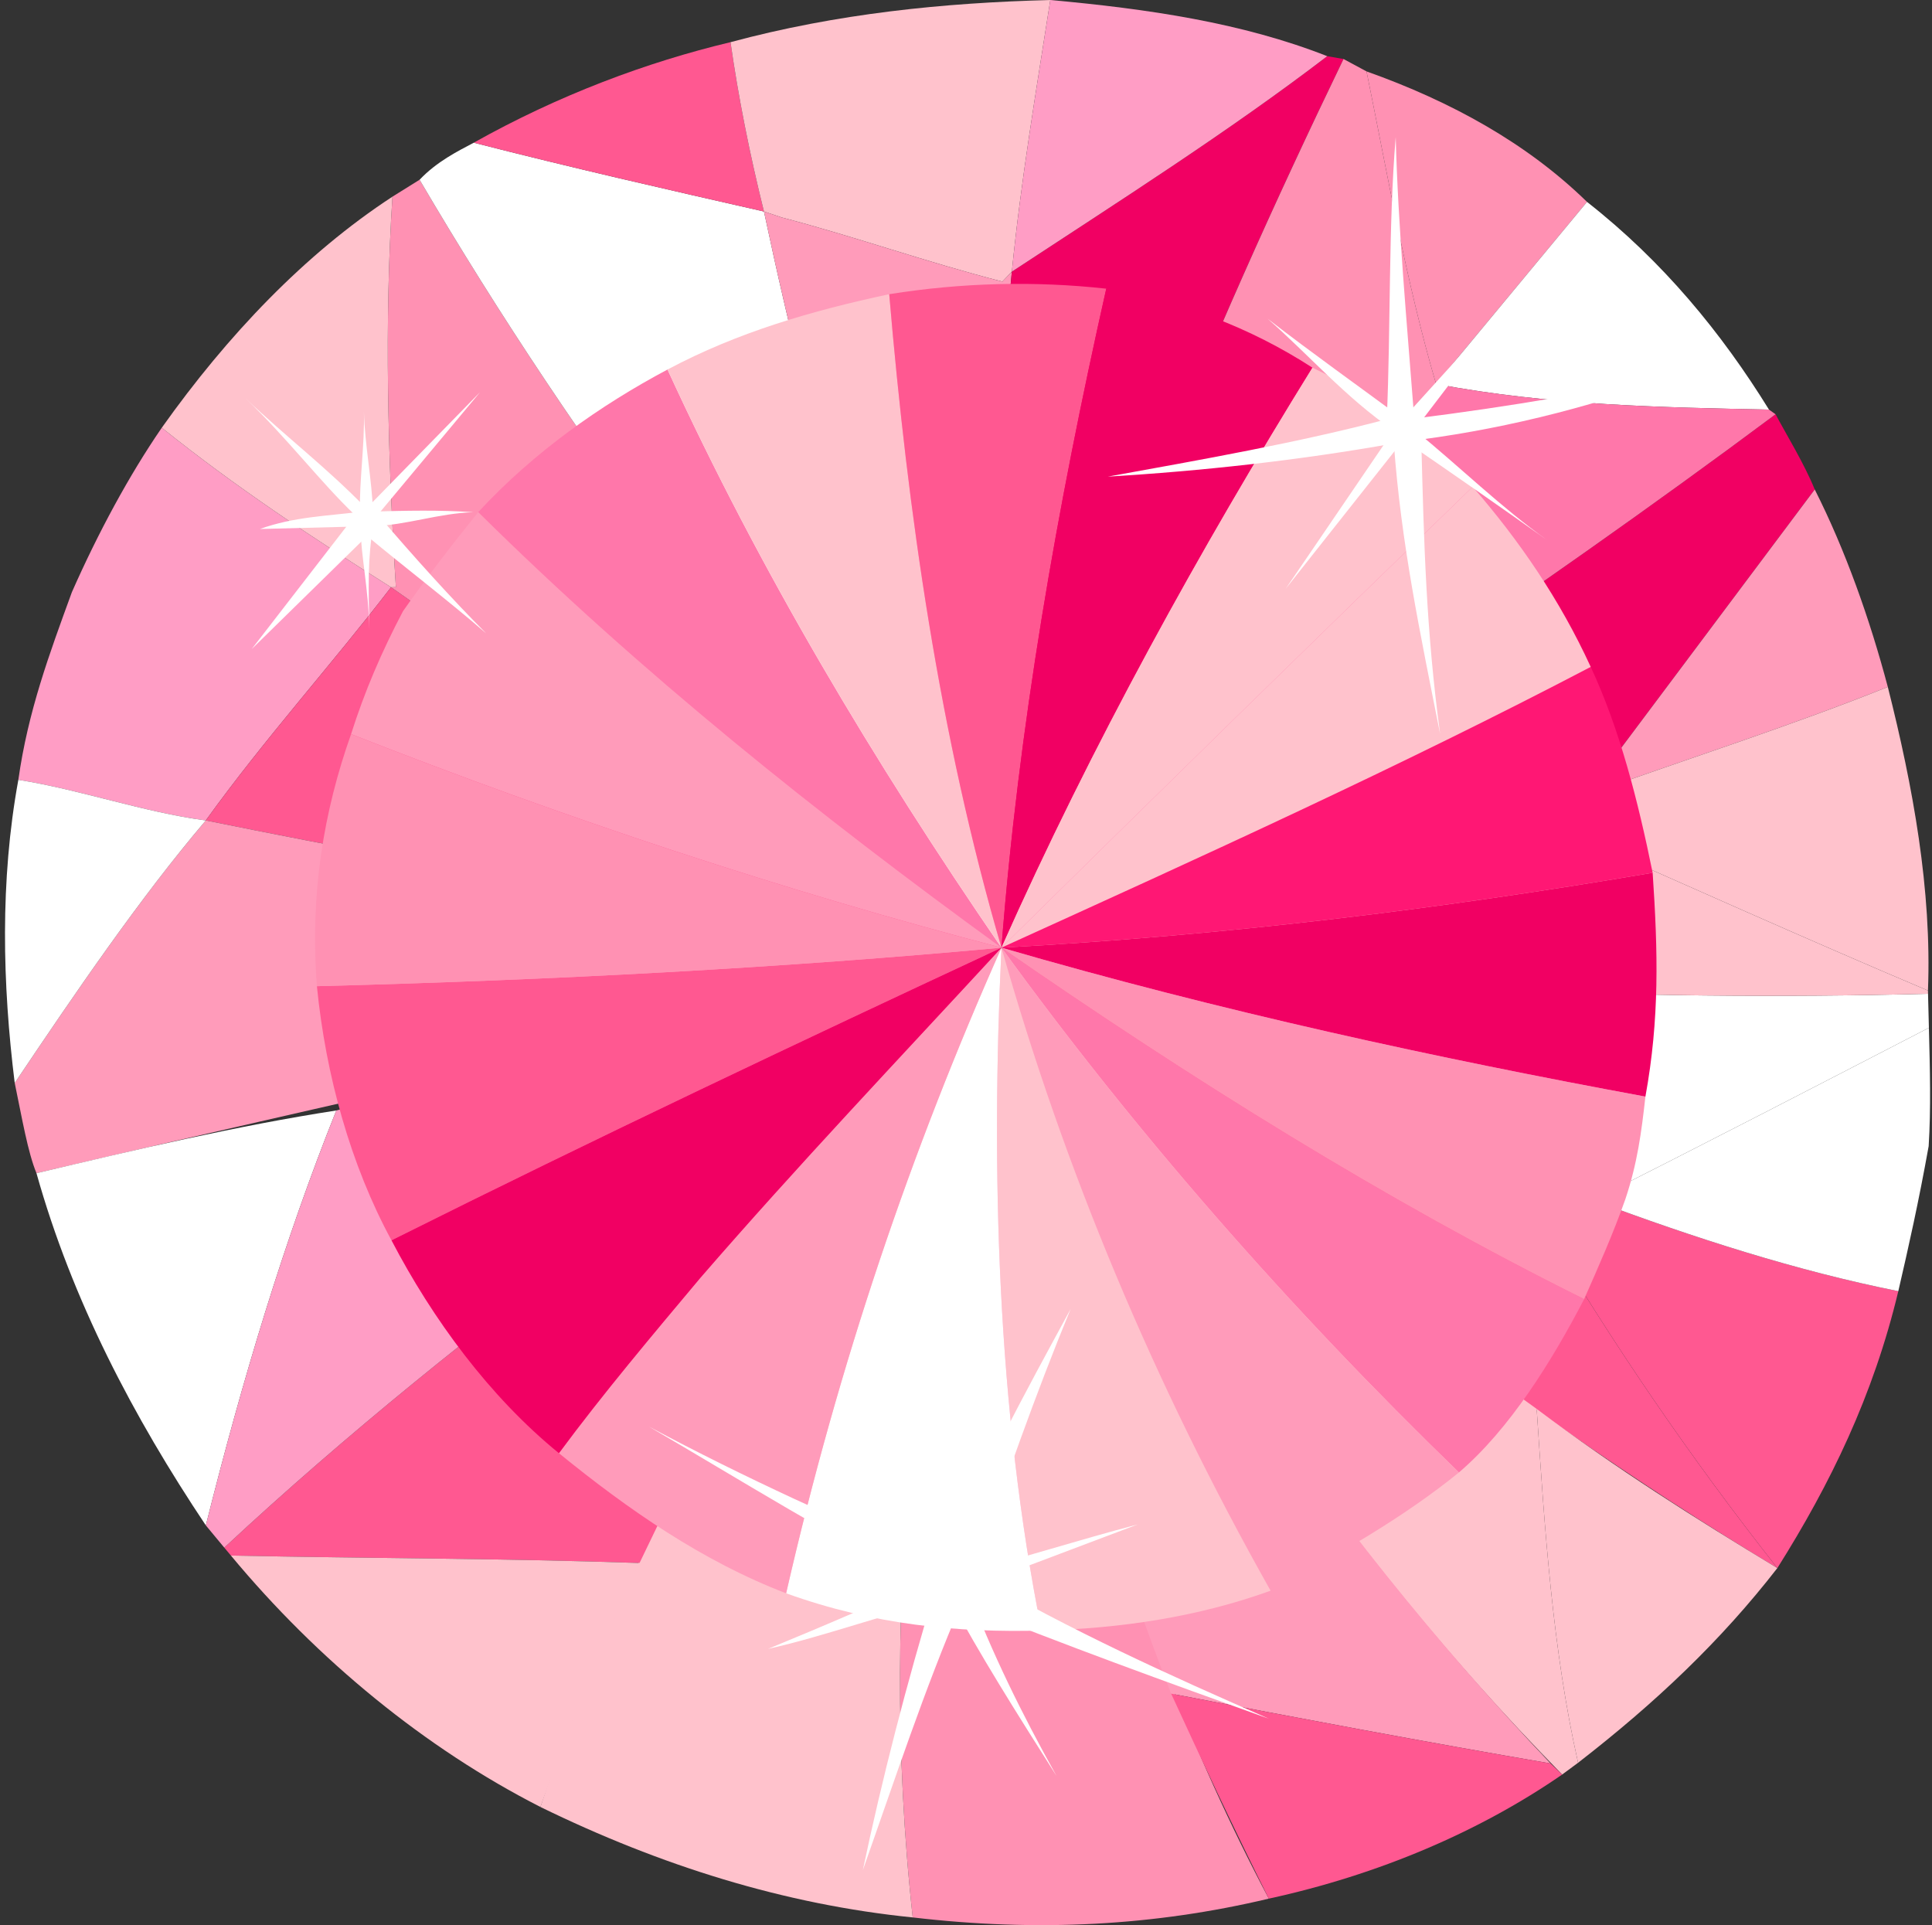
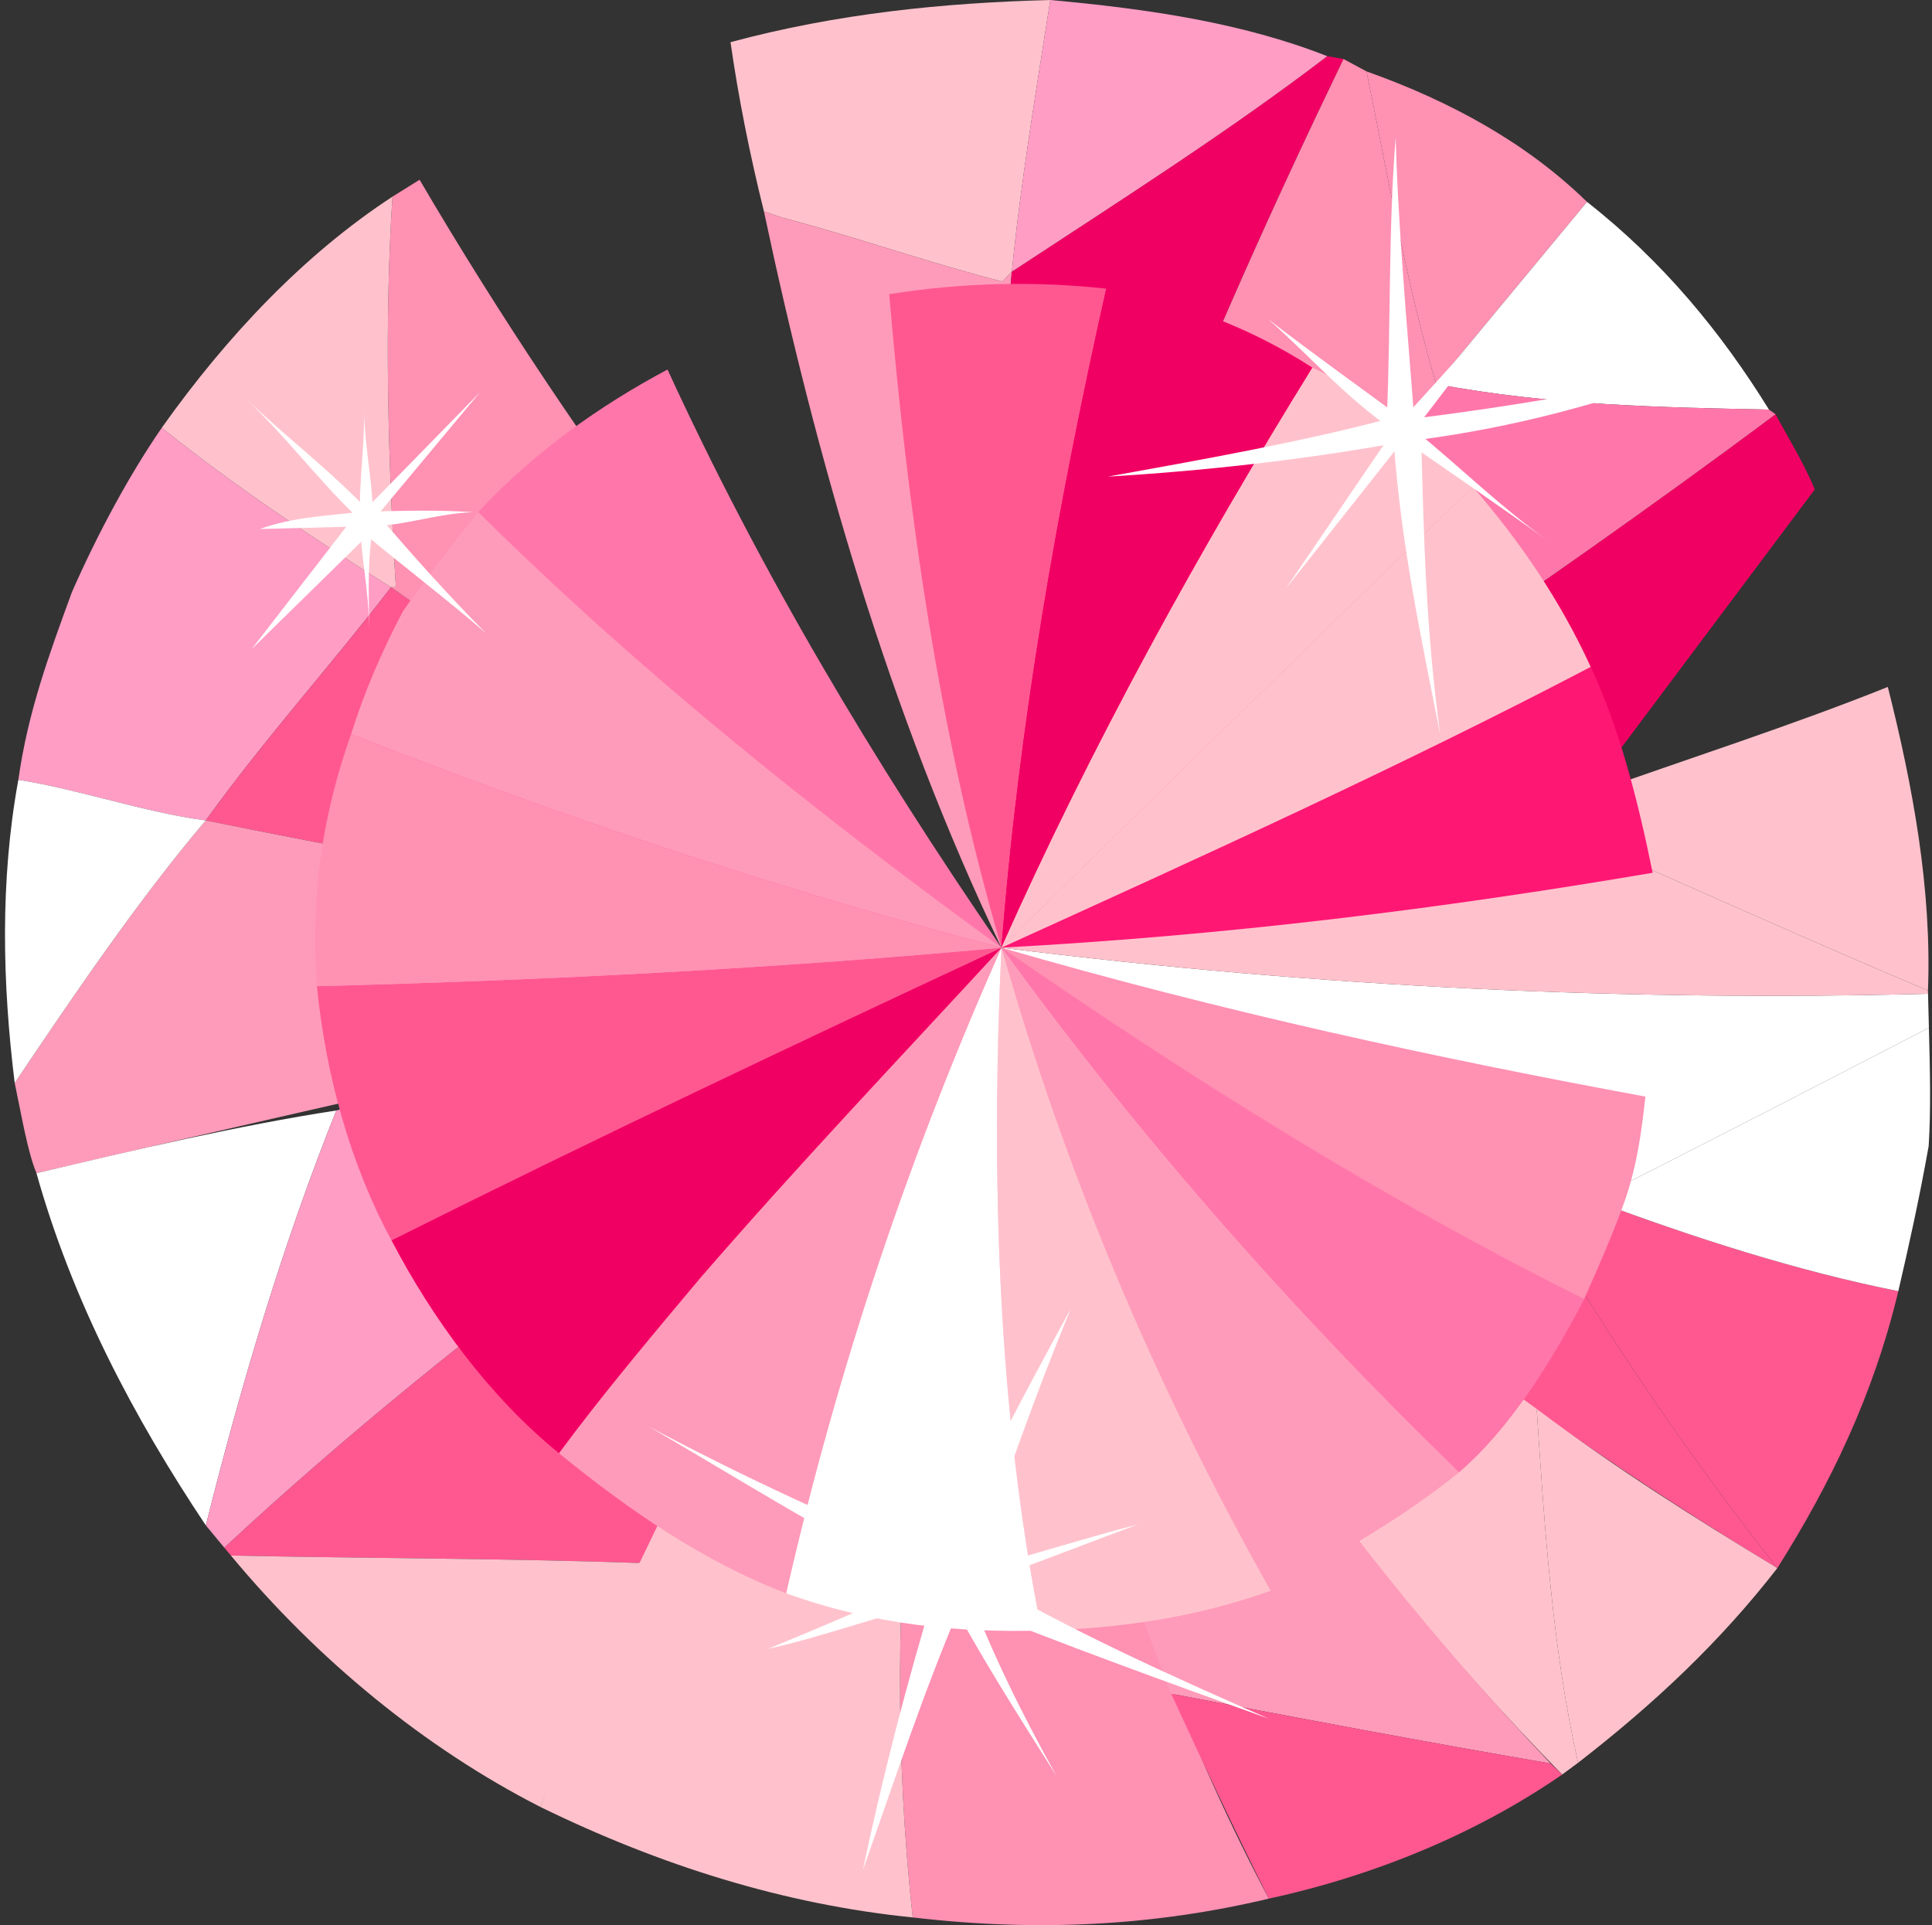
<svg xmlns="http://www.w3.org/2000/svg" height="500.0" preserveAspectRatio="xMidYMid meet" version="1.0" viewBox="-1.3 0.0 501.8 500.0" width="501.8" zoomAndPan="magnify">
  <rect x="-1.3" y="0.0" width="501.8" height="500.0" fill="#333333" stroke="none" />
  <defs>
    <clipPath id="a">
      <path d="M 232 246 L 329 246 L 329 500.031 L 232 500.031 Z M 232 246" />
    </clipPath>
  </defs>
  <g>
    <g id="change1_1">
      <path d="M 100.27 152.527 C 79.73 139.574 60.043 126.609 40.719 111.102 C 32.184 123.523 24.145 138.465 17.375 153.793 C 11.484 169.938 5.961 184.812 3.465 202.551 C 19.531 205.094 36.086 210.984 52.148 213.102 C 67.59 191.66 84.793 172.699 100.27 152.527" fill="#ff9dc5" />
    </g>
    <g id="change2_1">
      <path d="M 52.148 213.102 C 122.371 227.309 191.281 239.027 258.812 246.145 C 205.965 220.555 152.141 189.098 100.27 152.527 C 84.793 172.699 67.59 191.66 52.148 213.102" fill="#ff5891" />
    </g>
    <g id="change2_2">
      <path d="M 399.121 317.93 C 417.602 349.027 437.273 377.992 460.332 407.289 C 474.086 385.473 485.281 362.453 491.75 335.359 C 465.535 330.129 438.781 321.547 412.441 311.695 L 399.121 317.93" fill="#ff5891" />
    </g>
    <g id="change2_3">
      <path d="M 412.441 311.695 C 360.586 291.965 309.559 271.797 258.812 246.145 C 318.914 308.605 385.953 362.461 460.332 407.289 C 437.273 377.992 417.602 349.027 399.121 317.93 L 412.441 311.695" fill="#ff5891" />
    </g>
    <g id="change3_1">
      <path d="M 491.75 335.359 C 494.402 323.926 497.059 312.07 499.633 297.691 C 500.238 287.996 499.977 277.898 499.695 266.957 C 471.445 281.57 442.367 296.617 412.441 311.695 C 438.781 321.547 465.535 330.129 491.75 335.359" fill="#fff" />
    </g>
    <g id="change3_2">
      <path d="M 258.812 246.145 C 309.559 271.797 360.586 291.965 412.441 311.695 C 442.367 296.617 471.445 281.57 499.695 266.957 L 499.469 258.125 C 422.918 260.078 342.43 256.652 258.812 246.145" fill="#fff" />
    </g>
    <g id="change4_1">
      <path d="M 258.812 246.145 C 311.137 234.289 361.73 221.223 410.602 206.508 L 470.043 127.133 C 467.348 120.461 462.504 112.586 459.871 107.602 C 395.004 155.977 327.934 199.773 258.812 246.145" fill="#f10063" />
    </g>
    <g id="change5_1">
-       <path d="M 489.023 178.422 C 484.367 160.859 478.023 142.918 470.043 127.133 L 410.602 206.508 C 437.301 196.992 464.434 188.301 489.023 178.422" fill="#ff9bba" />
-     </g>
+       </g>
    <g id="change6_1">
      <path d="M 404.098 215.512 C 434.758 229.039 467.527 243.785 499.453 257.285 C 500.465 231.164 495.574 204.348 489.023 178.422 C 464.434 188.301 437.301 196.992 410.602 206.508 L 404.098 215.512" fill="#ffc2cc" />
    </g>
    <g id="change6_2">
      <path d="M 410.602 206.508 C 361.73 221.223 311.137 234.289 258.812 246.145 C 342.43 256.652 422.918 260.078 499.469 258.125 L 499.453 257.285 C 467.527 243.785 434.758 229.039 404.098 215.512 L 410.602 206.508" fill="#ffc2cc" />
    </g>
    <g id="change5_2">
      <path d="M 2.523 281.289 C 4.441 290.504 5.922 299.301 8.172 304.719 C 94.781 284.418 178.93 266.285 258.812 246.145 C 191.281 239.027 122.371 227.309 52.148 213.102 C 34.977 233.32 18.336 257.742 2.523 281.289" fill="#ff9bba" />
    </g>
    <g id="change3_3">
      <path d="M 3.465 202.551 C -1.34 228.777 -0.656 255.699 2.523 281.289 C 18.336 257.742 34.977 233.32 52.148 213.102 C 36.086 210.984 19.531 205.094 3.465 202.551" fill="#fff" />
    </g>
    <g id="change7_1">
      <path d="M 100.633 51.078 C 98.516 83.535 99.406 118.453 101.523 152.5 L 100.27 152.527 C 152.141 189.098 205.965 220.555 258.812 246.145 C 200.453 185.762 149.047 117.188 107.68 46.688 L 100.633 51.078" fill="#ff91b3" />
    </g>
    <g id="change6_3">
      <path d="M 101.523 152.5 C 99.406 118.453 98.516 83.535 100.633 51.078 C 77.863 65.965 57.77 87.098 40.719 111.102 C 60.043 126.609 79.73 139.574 100.27 152.527 L 101.523 152.5" fill="#ffc2cc" />
    </g>
    <g id="change3_4">
-       <path d="M 121.75 37.062 C 117.602 39.277 112.18 41.941 107.68 46.688 C 149.047 117.188 200.453 185.762 258.812 246.145 C 229.48 185.02 210.523 118.16 197.125 54.938 C 172.156 49.262 147.172 43.578 121.75 37.062" fill="#fff" />
-     </g>
+       </g>
    <g id="change2_4">
-       <path d="M 188.438 10.953 C 166.676 16.137 143.734 24.723 121.75 37.062 C 147.172 43.578 172.156 49.262 197.125 54.938 C 193.383 39.871 190.473 25.215 188.438 10.953" fill="#ff5891" />
-     </g>
+       </g>
    <g clip-path="url(#a)" id="change7_6">
      <path d="M 235.762 498.027 C 268.266 501.836 298.523 500.215 328.246 493.148 C 288 417.141 266.844 329.711 258.812 246.145 C 237.734 327.504 226.441 413.238 235.762 498.027" fill="#ff91b3" />
    </g>
    <g id="change6_4">
      <path d="M 201.785 56.496 C 220.867 61.48 239.559 68.164 259.047 73.137 L 261.512 70.555 C 263.844 46.93 267.879 23.25 271.496 0.004 C 243.738 0.711 216.023 3.523 188.438 10.953 C 190.473 25.215 193.383 39.871 197.125 54.938 L 201.785 56.496" fill="#ffc2cc" />
    </g>
    <g id="change5_3">
      <path d="M 259.047 73.137 C 239.559 68.164 220.867 61.48 201.785 56.496 L 197.125 54.938 C 210.523 118.16 229.48 185.02 258.812 246.145 C 254.367 186.91 255.805 127.949 261.512 70.555 L 259.047 73.137" fill="#ff9bba" />
    </g>
    <g id="change4_2">
      <path d="M 343.426 14.59 C 317.828 34.184 288.832 52.598 261.512 70.555 C 255.805 127.949 254.367 186.91 258.812 246.145 C 279.926 166.055 311.672 89.902 347.652 15.328 L 343.426 14.59" fill="#f10063" />
    </g>
    <g id="change4_3">
      <path d="M 261.512 70.555 C 255.805 127.949 254.367 186.91 258.812 246.145 C 254.367 186.91 255.805 127.949 261.512 70.555" fill="#f10063" />
    </g>
    <g id="change1_2">
      <path d="M 261.512 70.555 C 263.844 46.93 267.879 23.25 271.496 0.004 C 267.879 23.25 263.844 46.93 261.512 70.555 C 288.832 52.598 317.828 34.184 343.426 14.59 C 321.32 5.887 296.809 2.305 271.496 0.004 C 267.879 23.25 263.844 46.93 261.512 70.555" fill="#ff9dc5" />
    </g>
    <g id="change7_2">
      <path d="M 371.691 99.734 L 410.898 52.441 C 395.355 37.262 375.715 26.395 353.629 18.543 C 358.934 44.512 363.84 72.996 371.691 99.734" fill="#ff91b3" />
    </g>
    <g id="change7_3">
      <path d="M 353.629 18.543 L 347.652 15.328 C 311.672 89.902 279.926 166.055 258.812 246.145 C 294.164 196 333.316 146.598 371.691 99.734 C 363.84 72.996 358.934 44.512 353.629 18.543" fill="#ff91b3" />
    </g>
    <g id="change3_5">
      <path d="M 371.691 99.734 C 333.316 146.598 294.164 196 258.812 246.145 C 294.164 196 333.316 146.598 371.691 99.734" fill="#fff" />
    </g>
    <g id="change3_6">
      <path d="M 371.691 99.734 L 410.898 52.441 L 371.691 99.734 C 401.289 105.305 430.352 105.824 458.156 106.387 C 445.859 86.484 430.66 67.938 410.898 52.441 L 371.691 99.734" fill="#fff" />
    </g>
    <g id="change8_1">
      <path d="M 371.691 99.734 C 333.316 146.598 294.164 196 258.812 246.145 C 327.934 199.773 395.004 155.977 459.871 107.602 L 458.156 106.387 C 430.352 105.824 401.289 105.305 371.691 99.734" fill="#f7a" />
    </g>
    <g id="change6_5">
      <path d="M 172.406 390.199 C 159.164 415.789 148.449 440.895 139.062 469.336 C 170.168 484.543 202.422 494.668 235.762 498.027 C 226.441 413.238 237.734 327.504 258.812 246.145 C 228.031 293.656 196.805 340.328 172.406 390.199" fill="#ffc2cc" />
    </g>
    <g id="change9_1">
      <path d="M 258.812 246.145 C 228.031 293.656 196.805 340.328 172.406 390.199 C 196.805 340.328 228.031 293.656 258.812 246.145" fill="#231c26" />
    </g>
    <g id="change6_6">
      <path d="M 258.812 246.145 C 294.039 323.539 343.082 398.484 404.445 460.91 L 408.578 457.855 C 401.938 428.559 399.887 397.039 397.824 365.945 C 348.945 330.988 300.805 291.805 258.812 246.145" fill="#ffc2cc" />
    </g>
    <g id="change6_7">
      <path d="M 460.332 407.289 C 438.965 394.363 418.418 381.418 397.824 365.945 C 399.887 397.039 401.938 428.559 408.578 457.855 C 428.797 442.191 445.66 426.184 460.332 407.289" fill="#ffc2cc" />
    </g>
    <g id="change5_4">
      <path d="M 302.887 439.914 C 335.883 446.238 369.305 452.535 401.438 458.039 C 341.312 394.75 294.039 323.539 258.812 246.145 C 265.109 311.648 277.703 376.152 302.887 439.914" fill="#ff9bba" />
    </g>
    <g id="change2_5">
      <path d="M 328.246 493.148 C 356.703 486.953 382.934 475.77 404.445 460.91 L 401.438 458.039 C 369.305 452.535 335.883 446.238 302.887 439.914 C 310.906 457.395 318.914 474.441 328.246 493.148" fill="#ff5891" />
    </g>
    <g id="change2_6">
      <path d="M 172.406 390.199 C 196.805 340.328 228.031 293.656 258.812 246.145 C 191.438 294.586 121.094 342.258 56.953 401.977 L 58.68 404.039 C 95.328 404.785 129.828 404.754 164.805 405.969 L 172.406 390.199" fill="#ff5891" />
    </g>
    <g id="change2_7">
      <path d="M 164.805 405.969 L 172.406 390.199 L 164.805 405.969" fill="#ff5891" />
    </g>
    <g id="change6_8">
      <path d="M 139.062 469.336 C 147.309 446.398 155.23 426.414 164.805 405.969 C 129.828 404.754 95.328 404.785 58.68 404.039 C 81.262 431.242 109.195 454.102 139.062 469.336 C 147.309 446.398 155.23 426.414 164.805 405.969 C 155.23 426.414 147.309 446.398 139.062 469.336" fill="#ffc2cc" />
    </g>
    <g id="change3_7">
      <path d="M 8.172 304.719 C 17.43 337.742 33.352 368.055 52.16 396.199 C 61.719 358.078 72.582 322.023 86.051 288.43 C 60.047 292.453 34.113 298.586 8.172 304.719" fill="#fff" />
    </g>
    <g id="change1_3">
      <path d="M 258.812 246.145 C 202.387 261.895 145.418 272.602 86.051 288.43 C 72.582 322.023 61.719 358.078 52.16 396.199 L 56.953 401.977 C 121.094 342.258 191.438 294.586 258.812 246.145" fill="#ff9dc5" />
    </g>
    <g id="change5_5">
      <path d="M 258.812 246.145 C 211.215 211.582 165.242 174.863 122.918 133.008 C 115.988 141.609 109.07 150.613 103.363 158.762 C 97.758 169.422 93.383 179.641 89.887 190.676 C 145.145 212.418 202.875 231.582 258.812 246.145" fill="#ff9bba" />
    </g>
    <g id="change8_2">
      <path d="M 258.812 246.145 C 293.273 293.68 333.168 339.387 377.625 382.453 C 390.809 371.176 401.719 353.645 410.148 337.43 C 358.566 311.809 308.086 280.254 258.812 246.145" fill="#f7a" />
    </g>
    <g id="change2_8">
      <path d="M 258.812 246.145 C 202.125 251.383 142.434 254.582 81.012 256.148 C 83.289 279.234 89.781 302.641 100.379 322.152 C 153.586 295.551 207.227 270.191 258.812 246.145" fill="#ff5891" />
    </g>
    <g id="change5_6">
      <path d="M 258.812 246.145 C 275.004 303.402 298.312 359.215 328.715 413.16 C 346.18 403.879 363.18 394.191 377.625 382.453 C 333.168 339.387 293.273 293.68 258.812 246.145" fill="#ff9bba" />
    </g>
    <g id="change7_4">
      <path d="M 410.148 337.43 C 413.73 329.34 417.711 320.398 420.855 311.477 C 423.98 302.145 425.031 294.109 426.066 284.828 C 371.93 274.836 316.066 262.789 258.812 246.145 C 308.086 280.254 358.566 311.809 410.148 337.43" fill="#ff91b3" />
    </g>
    <g id="change10_1">
      <path d="M 258.812 246.145 C 317.242 242.984 372.629 236.102 427.945 226.691 C 424.102 207.848 419.426 189.449 411.863 173.223 C 362.855 198.883 310.832 222.516 258.812 246.145" fill="#ff1774" />
    </g>
    <g id="change4_4">
-       <path d="M 258.812 246.145 C 316.066 262.789 371.93 274.836 426.066 284.828 C 429.758 264.527 429.32 247.285 427.945 226.691 C 372.629 236.102 317.242 242.984 258.812 246.145" fill="#f10063" />
-     </g>
+       </g>
    <g id="change7_5">
      <path d="M 258.812 246.145 C 202.875 231.582 145.145 212.418 89.887 190.676 C 82.797 210.637 79.156 232.191 81.012 256.148 C 142.434 254.582 202.125 251.383 258.812 246.145" fill="#ff91b3" />
    </g>
    <g id="change8_3">
      <path d="M 172.074 95.98 C 154.633 105.262 137.258 117.488 122.918 133.008 C 165.242 174.863 211.215 211.582 258.812 246.145 C 225.586 197.738 196.141 148.402 172.074 95.98" fill="#f7a" />
    </g>
    <g id="change6_9">
-       <path d="M 229.66 76.41 C 209.57 80.711 190.355 86.25 172.074 95.98 C 196.141 148.402 225.586 197.738 258.812 246.145 C 242.684 191 234.473 133.125 229.66 76.41" fill="#ffc2cc" />
-     </g>
+       </g>
    <g id="change6_10">
      <path d="M 328.715 413.16 C 298.312 359.215 275.004 303.402 258.812 246.145 C 256.078 303.883 257.656 365.73 269.23 423.516 C 257.656 365.73 256.078 303.883 258.812 246.145 C 256.078 303.883 257.656 365.73 269.23 423.516 C 289.828 422.992 309.953 419.953 328.715 413.16" fill="#ffc2cc" />
    </g>
    <g id="change3_8">
      <path d="M 202.883 413.84 C 225.824 422.086 247.344 424.074 269.23 423.516 C 257.656 365.73 256.078 303.883 258.812 246.145 C 235.32 298.938 216.52 354.141 202.883 413.84" fill="#fff" />
    </g>
    <g id="change2_9">
      <path d="M 229.66 76.41 C 234.473 133.125 242.684 191 258.812 246.145 C 263.258 188.789 273.176 132.137 286.031 74.98 C 267.461 72.93 248.539 73.406 229.66 76.41" fill="#ff5891" />
    </g>
    <g id="change4_5">
      <path d="M 258.812 246.145 C 263.258 188.789 273.176 132.137 286.031 74.98 C 273.176 132.137 263.258 188.789 258.812 246.145 C 282.312 193.355 310.477 142.547 339.586 95.504 C 323.328 84.977 305.488 78.273 286.031 74.98 C 273.176 132.137 263.258 188.789 258.812 246.145" fill="#f10063" />
    </g>
    <g id="change6_11">
      <path d="M 339.586 95.504 C 310.477 142.547 282.312 193.355 258.812 246.145 C 298.645 206.832 340.133 166.203 381.207 126.441 C 369.523 114.109 355.777 103.094 339.586 95.504" fill="#ffc2cc" />
    </g>
    <g id="change6_12">
      <path d="M 258.812 246.145 C 298.645 206.832 340.133 166.203 381.207 126.441 C 340.133 166.203 298.645 206.832 258.812 246.145 C 310.832 222.516 362.855 198.883 411.863 173.223 C 403.844 155.754 393.359 140.441 381.207 126.441 C 340.133 166.203 298.645 206.832 258.812 246.145" fill="#ffc2cc" />
    </g>
    <g id="change5_7">
      <path d="M 143.871 377.449 C 161.926 392.148 181.211 405.543 202.883 413.84 C 216.52 354.141 235.32 298.938 258.812 246.145 C 231.781 275.457 205.957 302.633 180.598 331.906 C 168.344 346.527 155.273 362.016 143.871 377.449" fill="#ff9bba" />
    </g>
    <g id="change4_6">
      <path d="M 100.379 322.152 C 110.996 342.512 125.82 362.762 143.871 377.449 C 155.273 362.016 168.344 346.527 180.598 331.906 C 168.344 346.527 155.273 362.016 143.871 377.449 C 155.273 362.016 168.344 346.527 180.598 331.906 C 205.957 302.633 231.781 275.457 258.812 246.145 C 207.227 270.191 153.586 295.551 100.379 322.152" fill="#f10063" />
    </g>
    <g id="change5_8">
      <path d="M 258.812 246.145 C 231.781 275.457 205.957 302.633 180.598 331.906 C 205.957 302.633 231.781 275.457 258.812 246.145" fill="#ff9bba" />
    </g>
    <g id="change3_9">
      <path d="M 123.398 101.848 L 96.848 133.68 C 105.953 144.383 116.355 155.906 124.988 164.523 C 115.078 155.941 104.363 147.797 94.039 139.215 L 64.062 168.602 L 90.949 133.824 C 81.898 125.215 73.188 113.648 62.402 103.395 C 73.188 113.648 83.484 121.387 93.852 132.066 L 123.398 101.848" fill="#fff" />
    </g>
    <g id="change3_10">
      <path d="M 93.223 106.82 C 93.438 115.652 95.352 124.871 95.559 132.863 C 103.977 132.648 112.801 132.418 121.66 133.043 C 112.824 133.27 104.074 136.438 95.66 136.652 C 94.18 144.68 94.383 152.68 94.66 163.617 C 94.383 152.68 92.496 144.723 92.289 136.734 C 83.883 136.949 75.047 137.172 66.211 137.398 C 74.98 134.23 83.805 134.008 92.195 132.945 C 91.996 124.953 93.438 115.652 93.223 106.82" fill="#fff" />
    </g>
    <g id="change3_11">
      <path d="M 361.207 35.605 C 361.797 58.742 364.125 83.938 366.023 108.719 C 391.207 105.559 414.676 101.594 437.273 96.391 C 414.762 104.961 391.344 111.023 367.844 114.152 C 368.531 141.074 369.109 163.789 372.746 190.637 C 367.426 163.832 362.637 141.223 360.723 115.176 C 335.988 119.59 310.809 122.336 286.434 123.797 C 310.738 119.395 335.875 114.969 358.883 108.902 C 359.949 84.887 359.289 58.805 361.207 35.605" fill="#fff" />
    </g>
    <g id="change3_12">
      <path d="M 327.906 82.754 C 339.5 91.727 351.5 100.254 363.074 108.801 L 396.238 72.18 L 366.102 111.668 C 378.137 121.473 388.492 131.727 400.5 140.262 C 388.492 131.727 375.641 122.789 363.215 114.273 L 332.633 152.93 L 360.641 111.805 C 348.211 103.285 338.234 91.754 327.906 82.754" fill="#fff" />
    </g>
    <g id="change3_13">
      <path d="M 276.781 339.98 C 267.66 362.098 259.418 385.461 251.59 408.816 C 276.367 423.336 302.773 435.293 328.309 446.434 C 301.977 436.996 274.785 427.16 248.414 416.473 C 238.879 438.598 231.066 462.371 222.809 485.73 C 227.695 462.449 234.215 437.039 241.586 412.852 C 216.016 400.031 190.777 384.266 167.266 370.547 C 192.027 383.812 217.566 395.359 243.949 406.477 C 253.445 382.664 264.715 362.18 276.781 339.98" fill="#fff" />
    </g>
    <g id="change3_14">
      <path d="M 225.102 360.238 C 231.434 377.336 239.359 391.445 248.219 408.895 C 264.113 404.707 278.309 400.137 294.199 395.949 L 250 412.637 C 256.324 429.312 263.863 444.695 273.121 461.297 C 262.605 444.73 252.953 429.391 245.438 415.281 C 229.949 418.621 213.273 424.941 198.199 428.27 C 212.363 422.434 228.195 415.719 242.332 409.043 C 236.078 394.895 230.156 377.367 225.102 360.238" fill="#fff" />
    </g>
  </g>
</svg>